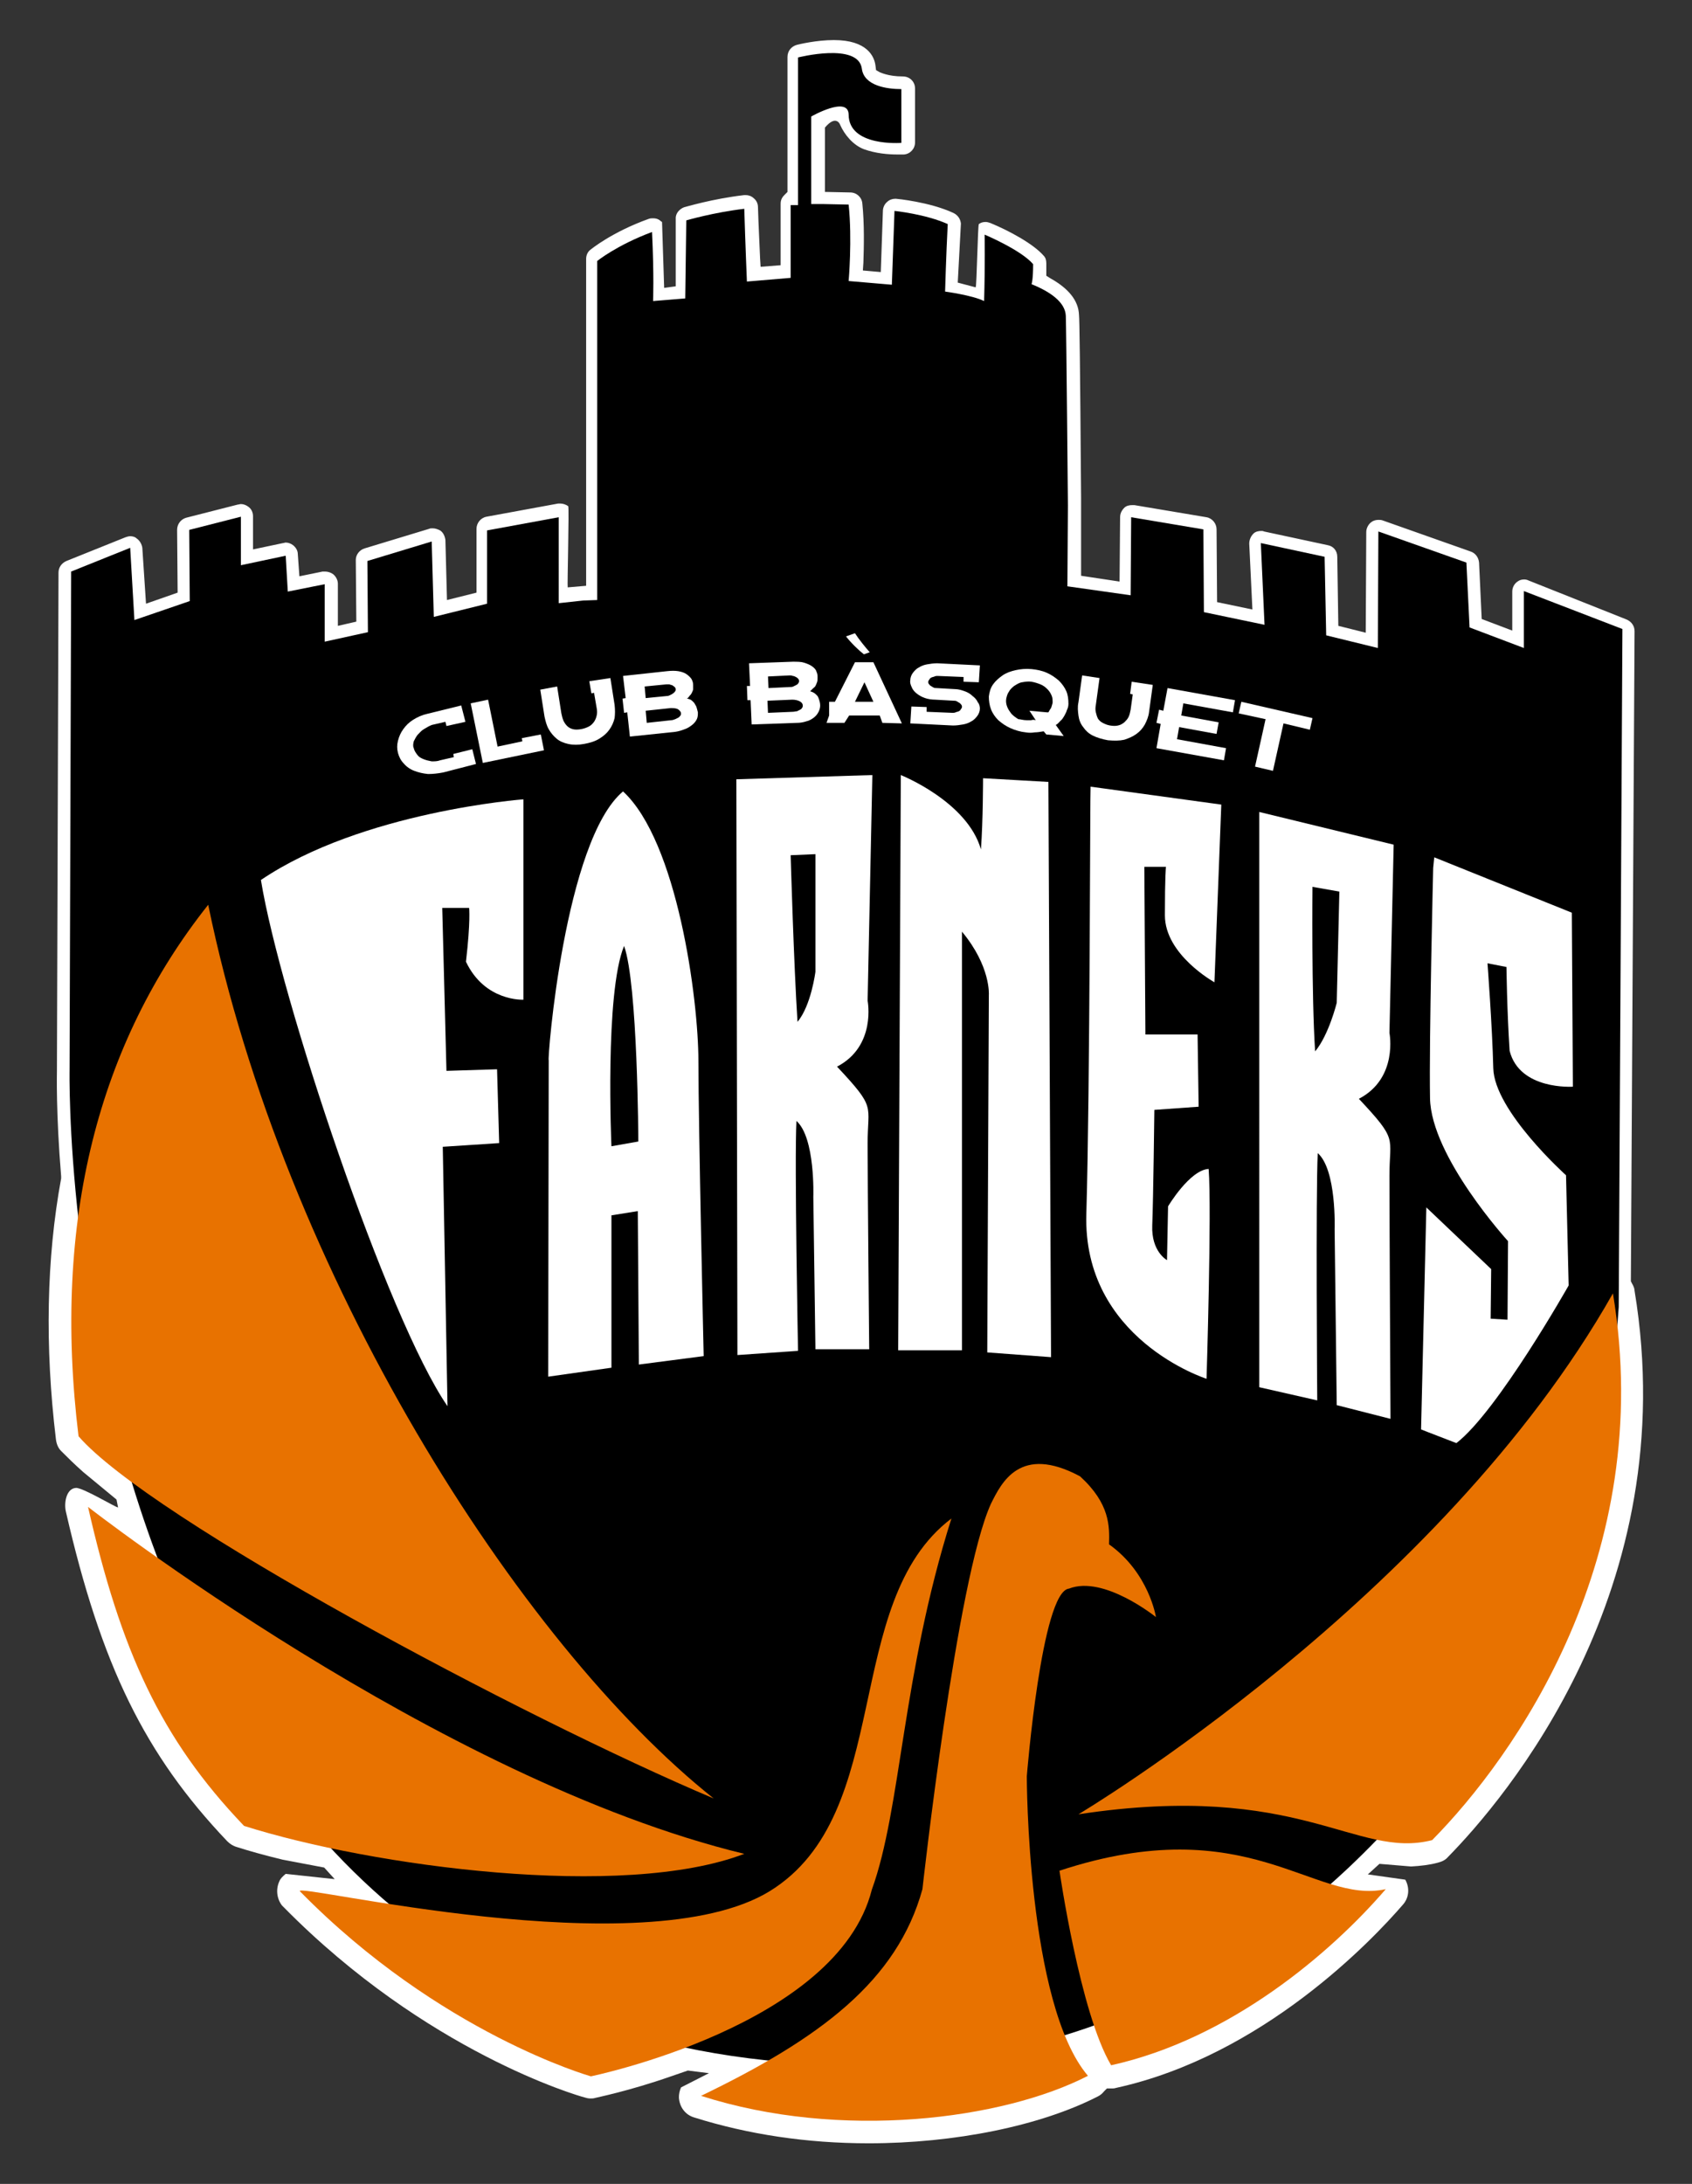
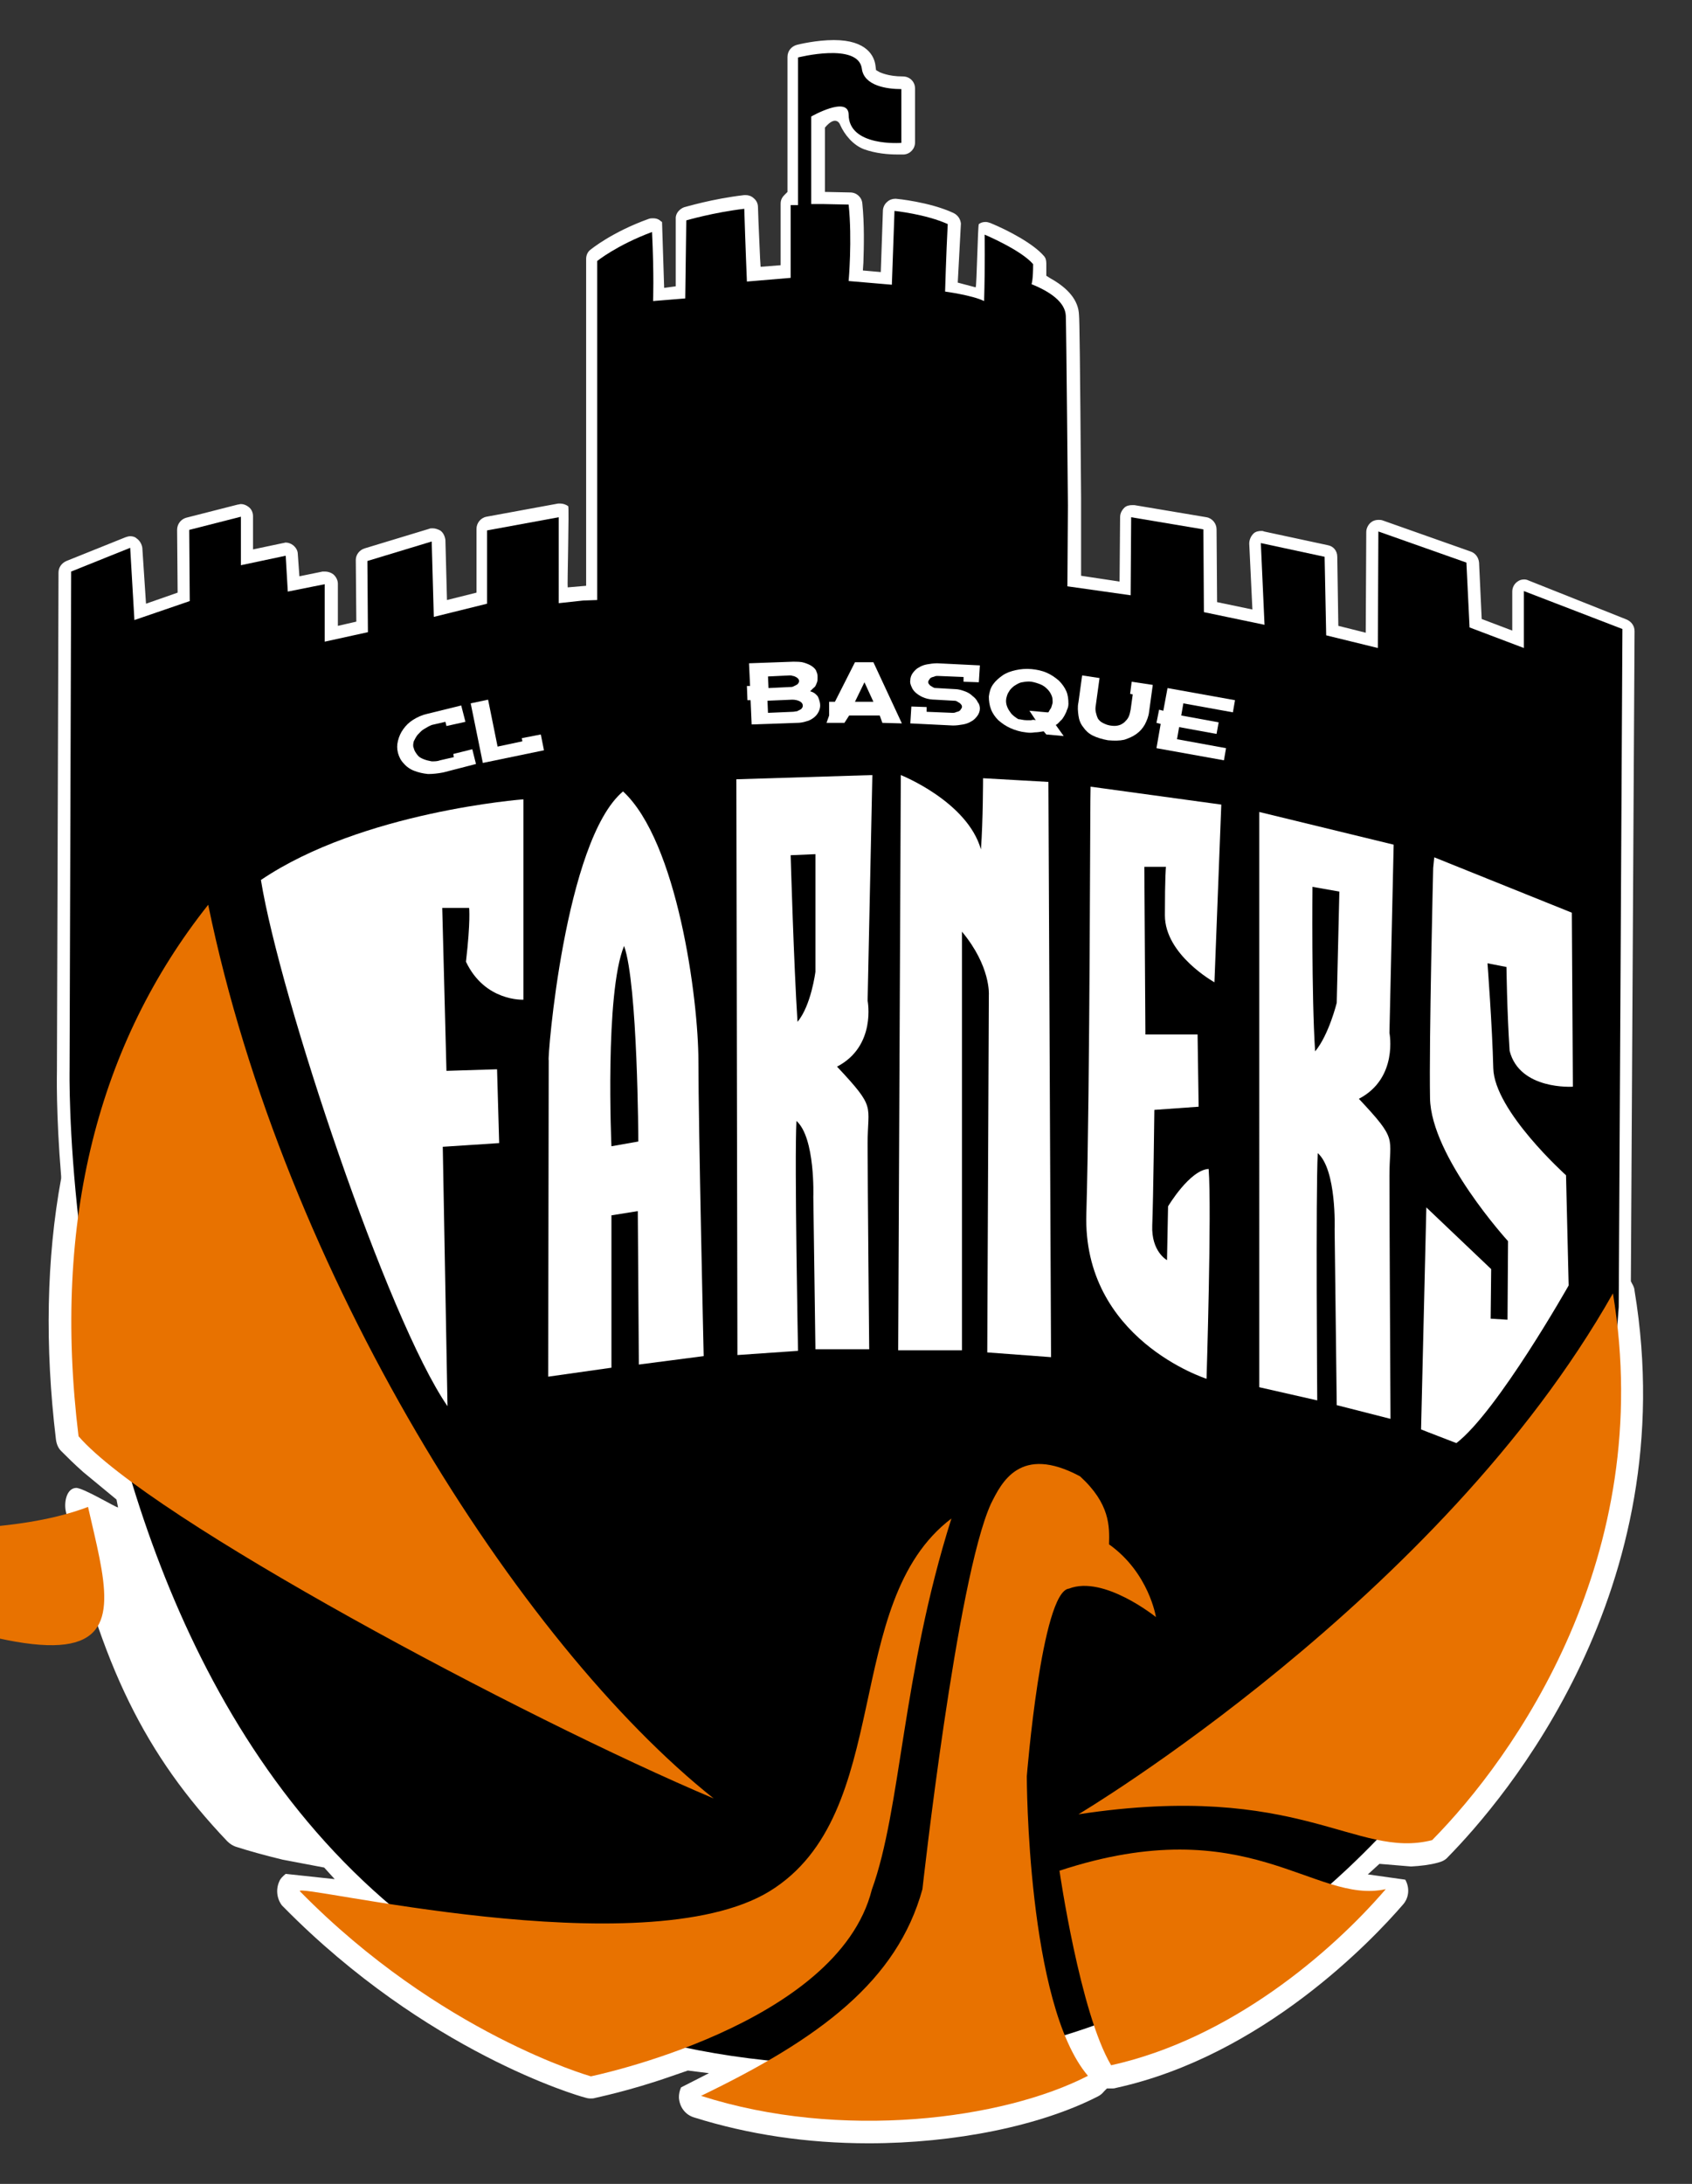
<svg xmlns="http://www.w3.org/2000/svg" version="1.1" id="Capa_1" x="0px" y="0px" viewBox="0 0 321 414.2" style="enable-background:new 0 0 321 414.2;" xml:space="preserve">
  <rect x="0" y="0" width="321" height="414.2" fill="#333333" stroke="none" />
  <style type="text/css">
	.st0{fill:#FFFFFF;}
	.st1{fill:#E87200;}
</style>
  <g>
    <path class="st0" d="M164.8,406.5c-11.8,0-22.9-1.7-33.1-4.9c-1.7-0.5-2.8-2-2.9-3.8c0-0.6,0.1-1.2,0.4-1.9l5.3-2.7l-4-0.5   l-3.2,1.1c-8,2.8-14.1,4-14.4,4.1c-0.3,0.1-0.6,0.1-0.9,0.1c-0.4,0-0.8-0.1-1.1-0.2c-1.2-0.3-30-8.6-57.1-36.1   c-0.1-0.1-0.2-0.2-0.3-0.3c-1-1.3-1.2-3.1-0.5-4.6c0.2-0.5,0.6-0.9,1.2-1.4l9.3,1l-2-2.2l-7.9-1.5c-3.3-0.8-6.2-1.6-8.7-2.4   c-0.7-0.2-1.3-0.6-1.8-1.1c-15.6-16.4-23.9-33.3-30.6-62.5c-0.4-1.7,0.1-4.4,1.9-4.5c1.3-0.1,7.7,3.8,8,3.7l-0.3-1.5l-6.3-5.2   c-1.7-1.5-3.1-2.9-4.2-4c-0.6-0.6-0.9-1.4-1-2.3c-2.1-17.5-1.8-34.2,1-49.4l0-0.2l0-0.2c-1-12-0.8-19.7-0.8-20l0.3-94.5   c0-1,0.6-1.8,1.5-2.2l11.2-4.5c0.3-0.1,0.6-0.2,0.9-0.2c0.4,0,0.9,0.1,1.2,0.4c0.6,0.4,1,1.1,1.1,1.8l0.7,10.6l6-2.1l-0.1-11.9   c0-1.1,0.7-2,1.7-2.3l9.8-2.5c0.2,0,0.4-0.1,0.6-0.1c0.5,0,1,0.2,1.4,0.5c0.6,0.4,0.9,1.1,0.9,1.8v6.3l5.7-1.2   c0.2,0,0.3-0.1,0.5-0.1c0.5,0,1,0.2,1.4,0.5c0.5,0.4,0.9,1,0.9,1.7l0.3,4.2l4.4-0.9c0.2,0,0.3,0,0.5,0c0.5,0,1.1,0.2,1.5,0.5   c0.5,0.4,0.9,1.1,0.9,1.8v8l3.5-0.8l-0.1-11.7c0-1,0.7-1.9,1.7-2.2l12.2-3.7c0.2-0.1,0.4-0.1,0.7-0.1c0.5,0,1,0.2,1.4,0.4   c0.6,0.4,0.9,1.1,1,1.8l0.3,11.4l5.6-1.4v-12.1c0-1.1,0.8-2.1,1.9-2.3l13.6-2.5c0.1,0,0.3,0,0.4,0c0.5,0,1.1,0.2,1.5,0.5   c0.2,0.2-0.2,15.2-0.1,15.4l3.5-0.3l0-62c0-0.7,0.3-1.4,0.9-1.8c0,0,4-3.3,11-5.8c0.3-0.1,0.5-0.1,0.8-0.1c0.5,0,0.9,0.1,1.3,0.4   c0.1,0.1,0.2,0.2,0.4,0.3l0.4,12.5l2.2-0.3l0-13.1c0.1-0.9,0.8-1.6,1.6-1.9c0.1,0,5.3-1.6,11.4-2.3c0.1,0,0.2,0,0.3,0   c0.5,0,1.1,0.2,1.5,0.6c0.5,0.4,0.8,1,0.8,1.7c0.1,3.4,0.3,7.1,0.4,9.7l0.1,1.6l3.8-0.3l0-11.7c0-0.9,0.5-1.4,0.8-1.7l0.5-0.5V10.8   c0-1.1,0.7-2,1.8-2.3c0.4-0.1,3.7-0.9,7-0.9c6.3,0,7.7,3.1,7.9,4.9l0.1,0.8l0.7,0.4c0.1,0,1.5,0.8,4.4,0.8c1.3,0,2.3,1,2.3,2.3   v10.2c0,1.2-0.9,2.2-2.1,2.3c0,0-0.5,0-1.3,0c-1.7,0-4.1-0.2-6.3-1c-2.1-0.8-3.7-2.8-4.5-4.6c0,0-0.7-2.1-2.9,0.5   c0,2.4,0,12.2,0,12.2l4.8,0.1c1.2,0,2.2,0.9,2.3,2.1c0.4,3.9,0.3,8.2,0.2,11.2l-0.1,1.5l3.4,0.3l0.4-11.6c0-0.6,0.3-1.3,0.8-1.7   c0.4-0.4,1-0.6,1.5-0.6c0.1,0,0.2,0,0.2,0c0.1,0,6.4,0.6,10.9,2.7c0.8,0.4,1.3,1.1,1.4,2l-0.6,11.2l3.4,0.9   c0.2-0.2,0.4-11.8,0.6-12c0.4-0.3,0.8-0.4,1.3-0.4c0.3,0,0.6,0.1,0.9,0.2c3.4,1.4,8.1,3.9,10.1,6.2c0.4,0.4,0.5,0.9,0.5,1.5   c0,0.5,0,1,0,1.4l0,0.9l0.8,0.5c3.4,1.9,5.3,4.2,5.4,6.9c0.1,1.1,0.2,8,0.4,34.7l0,1.5l0,13.3l7.3,1.1l0.1-12.2   c0-0.7,0.3-1.3,0.8-1.8c0.4-0.4,1-0.5,1.5-0.5c0.1,0,0.3,0,0.4,0l13.7,2.3c1.1,0.2,1.9,1.2,1.9,2.3l0.1,13.8l6.7,1.4l-0.6-12.5   c0-0.7,0.3-1.4,0.8-1.9c0.4-0.4,1-0.5,1.5-0.5c0.2,0,0.3,0,0.5,0.1l12.1,2.6c1.1,0.2,1.8,1.1,1.8,2.2l0.2,13.1l5.2,1.3l0.1-19.1   c0-0.7,0.4-1.5,1-1.9c0.4-0.3,0.9-0.4,1.3-0.4c0.3,0,0.5,0,0.8,0.1l16.7,5.9c0.9,0.3,1.5,1.1,1.6,2.1l0.5,10.7l5.8,2.2v-7.4   c0-0.8,0.4-1.5,1-1.9c0.4-0.3,0.8-0.4,1.3-0.4c0.3,0,0.6,0.1,0.8,0.2l18.6,7.4c0.9,0.4,1.5,1.2,1.5,2.2l-0.7,123.3l0.2,0.4   c0.3,0.5,0.5,1,0.5,1.4c9.4,56.8-24.8,96.6-35.4,107.4c-0.5,0.6-1.2,0.9-2,1.1c-1.5,0.4-3.2,0.6-5,0.7l-6-0.5l-2.2,2l7.1,1l0,0   c0.9,1.6,0.7,3.5-0.5,4.8c-5.7,6.6-26.5,28.6-54.4,34.7c-0.3,0.1-0.5,0.1-0.8,0.1l-0.2,0h-0.7l-0.5,0.5c-0.4,0.5-0.8,0.8-1.2,1   C197.4,403.2,181.1,406.5,164.8,406.5z" />
    <path d="M289.1,112.1v10.8l-10.3-3.9l-0.6-12.3l-16.7-5.9l-0.1,22.1l-9.8-2.4l-0.3-14.9l-12.1-2.6l0.7,15.5l-11.5-2.4l-0.1-15.7   l-13.7-2.3l-0.1,14.8l-12-1.7l0.1-15.3c0,0-0.3-33.4-0.4-36c-0.1-2.6-3-4.6-6.5-6c0,0,0.3-0.7,0.3-3.8c-2.3-2.7-9.2-5.6-9.2-5.6   s0.1,5.9-0.1,12.6c-2.2-1.1-7.4-1.8-7.4-1.8s0.2-7.1,0.5-12.8c-4.2-1.9-10.1-2.5-10.1-2.5l-0.5,14l-8.2-0.7c0,0,0.7-7.9,0-14.5   l-4.8-0.1c-1,0-1.7,0-2.3,0V22.1c0,0,7-4,7.1-0.4c0,6.2,10,5.4,10,5.4s0-3.6,0-10.2c-2.7,0-7.1-0.6-7.5-3.9   c-0.7-5-12.1-2.1-12.1-2.1v28c-0.3,0-0.6,0-1.4,0l0,13.8l-8.3,0.7c0,0-0.3-7.2-0.5-13.8c-5.9,0.7-11,2.2-11,2.2l-0.2,14.8l-6.1,0.5   c0,0,0.2-4.9-0.2-13.1c-6.7,2.5-10.4,5.5-10.4,5.5l0,64.3l-2.7,0.1l-4.6,0.5V98.1l-13.6,2.5v13.9L82.3,117l-0.4-14.3l-12.2,3.7   l0.1,13.5l-8.2,1.8v-10.9l-7,1.4l-0.4-6.8l-8.5,1.8v-9.2l-9.8,2.5l0.1,13.5l-10.5,3.6l-0.8-13.7l-11.2,4.5l-0.3,94.5   c0,0-3.8,187.9,149.4,188.8c86.8,0.5,140.5-80.2,144.5-143.8l0.7-128.6L289.1,112.1z" />
    <g>
      <path class="st0" d="M99.3,151.6l0,38c0,0-7.3,0.4-10.9-7.2c0.9-7.7,0.6-10.2,0.6-10.2h-5.1l0.8,30.9l9.6-0.3l0.4,14L84,217.5    l0.9,49.2c-11.4-16.5-31.8-77.6-35.4-99.8C68.7,153.9,99.3,151.6,99.3,151.6z" />
      <path class="st0" d="M118.2,150.1c10.3,9.5,14.3,39.3,14.3,51.2c0,12,1,55.9,1,55.9l-12.3,1.6l-0.2-29.1l-5,0.8l0,28.9l-12,1.7    l0.1-60C103.8,201.1,107.1,159.4,118.2,150.1z M118.4,179.4c-3.7,9-2.4,38-2.4,38l5.1-0.9C121.1,216.4,121,186.7,118.4,179.4z" />
      <path class="st0" d="M165.5,147l-0.9,42.8c0,0,1.7,8.6-5.8,12.5c7.5,8,5.8,7.1,5.8,14.6c0,7.5,0.3,39,0.3,39h-10.2l-0.4-28.9    c0,0,0.4-11.2-3.2-14.4c-0.4,7.5,0.3,43.6,0.3,43.6l-11.5,0.8l-0.2-109.2L165.5,147z M154.7,162l-4.7,0.2c0,0,0.6,20.9,1.3,31.6    c2.6-3.1,3.4-9.5,3.4-9.5V162z" />
      <path class="st0" d="M170.4,256.3l0.5-109.3c0,0,12.6,5,15.2,14.1c0.4-5.4,0.4-13.5,0.4-13.5l12.4,0.7l0.5,109.1l-12.1-0.9    l0.3-67.8c0,0,0.4-5.4-5.1-12v79.4H170.4z" />
      <path class="st0" d="M206.9,149.2l24.8,3.4l-1.3,33.7c0,0-9.4-5.2-9.4-12.7c0-7.5,0.2-9.2,0.2-9.2h-4.1l0.2,31.8h9.9l0.2,13.7    l-8.4,0.6c0,0-0.2,17-0.4,21.9c-0.2,5,2.8,6.6,2.8,6.6l0.2-10.2c0,0,4.1-6.9,7.7-7.1c0.6,7.9-0.4,39.8-0.4,39.8    s-23.6-7.5-22.8-31.4C206.8,206.1,206.8,149.2,206.9,149.2" />
      <path class="st0" d="M272.1,162.6l26.1,10.5l0.2,33c0,0-10.1,0.7-12-6.8c-0.5-7.5-0.6-15.9-0.6-15.9l-3.6-0.7    c0,0,0.9,11.8,1.1,19.9c0.2,8.1,13.8,20.3,13.8,20.3l0.5,20.9c0,0-13.5,23.9-21.3,29.9c-5.5-2.1-6.7-2.6-6.7-2.6l1-42.1l12.3,11.7    l-0.1,9.4l3.2,0.2l0.1-14.9c0,0-14.6-16-14.8-27.1c-0.2-11.1,0.6-43.7,0.6-43.7" />
      <path class="st0" d="M238.9,154l25.5,6.2l-0.8,35.7c0,0,1.7,8.6-5.8,12.5c7.5,8,5.8,7.1,5.8,14.6c0,7.5,0.2,46.1,0.2,46.1    l-10.2-2.6l-0.4-33.4c0,0,0.4-11.2-3.2-14.4c-0.4,7.5-0.1,46.9-0.1,46.9l-11-2.5L238.9,154z M249,168.2c0,0-0.2,20.6,0.5,31.2    c2.6-3.1,4.1-9.2,4.1-9.2l0.5-21.1L249,168.2z" />
    </g>
    <g id="Group_2_">
      <path class="st1" d="M14.9,272.4c-5-40.9,3.8-74.6,24.6-100.8c14.4,70.1,58.9,140.1,95.9,169.5C99.2,325.8,28.4,288,14.9,272.4z" />
-       <path class="st1" d="M16.7,285.8c0,0,66.3,51.7,124.5,65.8c-23,8.8-70.6,2.4-94.9-5.3C30.5,329.8,22.9,313.1,16.7,285.8z" />
+       <path class="st1" d="M16.7,285.8c-23,8.8-70.6,2.4-94.9-5.3C30.5,329.8,22.9,313.1,16.7,285.8z" />
      <path id="Shape_4_" class="st1" d="M56.9,358.7c-1.4-1.8,65.2,14.6,89.1,0c23.9-14.7,13.4-54.7,34.5-70.7    c-9.4,29.7-9.5,55-15.1,70.4c-6.5,25.8-53.3,35.4-53.3,35.4S83.4,385.7,56.9,358.7z" />
      <path id="Shape_3_" class="st1" d="M188,285.2c2-4,5.5-11.3,16.9-5.2c5.7,5.2,5.6,9.5,5.5,12.9c7.6,5.4,8.9,13.8,8.9,13.8    s-9.9-8-16.5-5.4c-5.2,0.5-8,35.6-8,35.6s0,43.2,11.6,56.8c-16.1,8.3-46.9,12.3-73.4,3.8c22.6-10.9,37.2-21.8,42-39.2    C175,358.3,181.5,299.4,188,285.2z" />
      <path class="st1" d="M201,354.8c0,0,3.9,27,9.8,36.9c22.6-5,41.7-21.3,52.1-33.4C249.3,361.3,236.8,343,201,354.8z" />
      <path class="st1" d="M204.6,344.1c0,0,68.6-40.8,101.4-98.8c8.3,50-18.7,87.9-34.3,103.7C257.2,352.7,246.7,337.7,204.6,344.1z" />
    </g>
    <g>
      <path class="st0" d="M84.7,137.7l-0.2-0.8l-2.6,0.6c-0.5,0.2-1,0.5-1.5,0.8c-0.5,0.3-0.8,0.7-1.2,1.1c-0.3,0.4-0.5,0.8-0.7,1.2    c-0.1,0.4-0.2,0.9,0,1.3c0.1,0.5,0.4,0.9,0.7,1.3c0.3,0.4,0.7,0.6,1.2,0.8c0.5,0.2,1,0.3,1.5,0.4c0.5,0,1.1,0,1.6-0.2l2.6-0.6    L86,143l3.6-0.9l0.7,2.8l-6.2,1.6c-1,0.2-2,0.3-2.9,0.3c-1-0.1-1.8-0.3-2.6-0.6c-0.8-0.3-1.5-0.8-2-1.4c-0.6-0.6-0.9-1.3-1.1-2    c-0.2-0.8-0.2-1.5,0-2.3c0.2-0.8,0.5-1.5,1-2.2c0.5-0.7,1.1-1.3,1.9-1.8c0.8-0.5,1.7-0.9,2.6-1.1l6.5-1.6l0.8,3.1L84.7,137.7z" />
      <path class="st0" d="M103.2,142.3l-11.6,2.4l-2.3-11.3l3.3-0.7l1.8,8.9l4.7-1L99,140l3.6-0.7L103.2,142.3z" />
-       <path class="st0" d="M105.7,130.2l0.8,5.1c0.1,0.5,0.2,0.9,0.4,1.4c0.2,0.4,0.4,0.7,0.7,1c0.3,0.3,0.7,0.5,1.1,0.6s0.9,0.1,1.5,0    c0.6-0.1,1.1-0.3,1.5-0.5c0.4-0.2,0.7-0.5,1-0.9c0.2-0.3,0.4-0.7,0.5-1.2c0.1-0.4,0.1-0.9,0-1.4l-0.5-2.9l-0.5,0.1l-0.4-2.3l4-0.6    l0.8,5.1c0.1,0.9,0.1,1.7,0,2.5c-0.2,0.8-0.5,1.5-1,2.2c-0.5,0.7-1.1,1.2-1.9,1.7c-0.8,0.5-1.8,0.8-2.9,1c-1.1,0.2-2.1,0.2-3,0    c-0.9-0.2-1.6-0.5-2.2-1c-0.6-0.5-1.1-1.1-1.5-1.8c-0.4-0.7-0.6-1.5-0.8-2.4l-0.8-5.1L105.7,130.2z" />
-       <path class="st0" d="M130.3,132.5c0.2,0,0.5,0.1,0.7,0.2c0.2,0.1,0.4,0.3,0.6,0.5c0.2,0.2,0.3,0.5,0.5,0.8    c0.1,0.3,0.2,0.7,0.3,1.1c0,0.4,0,0.9-0.2,1.3c-0.2,0.4-0.5,0.8-0.9,1.1c-0.4,0.3-0.8,0.6-1.4,0.8c-0.5,0.2-1.1,0.4-1.8,0.5    l-8.6,0.9l-0.5-4.6l-0.6,0.1l-0.3-2.7l0.6-0.1l-0.5-4.2l8.3-0.9c0.9-0.1,1.6-0.1,2.2,0c0.6,0.1,1.2,0.3,1.6,0.6    c0.4,0.3,0.7,0.6,0.9,0.9c0.2,0.4,0.3,0.7,0.3,1.1c0,0.4,0,0.7,0,0.9c-0.1,0.3-0.2,0.5-0.3,0.7c-0.1,0.2-0.3,0.4-0.4,0.5    C130.6,132.3,130.5,132.4,130.3,132.5z M122.5,132.4l4.1-0.4c0.2,0,0.4-0.1,0.6-0.2c0.2-0.1,0.4-0.2,0.5-0.3    c0.2-0.1,0.3-0.3,0.4-0.4c0.1-0.1,0.1-0.3,0.1-0.4c0-0.1-0.1-0.3-0.2-0.4c-0.1-0.1-0.3-0.2-0.4-0.3c-0.2-0.1-0.4-0.1-0.6-0.2    c-0.2,0-0.4,0-0.6,0l-4.1,0.4L122.5,132.4z M127.3,136.6c0.3,0,0.5-0.1,0.8-0.2c0.2-0.1,0.4-0.2,0.6-0.3c0.2-0.1,0.3-0.3,0.4-0.4    c0.1-0.1,0.1-0.3,0.1-0.4c0-0.3-0.3-0.6-0.6-0.8c-0.4-0.2-0.9-0.2-1.4-0.2l-4.7,0.5l0.2,2.3L127.3,136.6z" />
      <path class="st0" d="M153.7,131.1c0.2,0.1,0.4,0.1,0.7,0.3c0.2,0.1,0.4,0.3,0.6,0.5c0.2,0.2,0.3,0.5,0.4,0.8    c0.1,0.3,0.2,0.7,0.2,1.1c0,0.4-0.1,0.8-0.3,1.2c-0.2,0.4-0.5,0.8-0.9,1.1c-0.4,0.3-0.9,0.6-1.4,0.7c-0.6,0.2-1.2,0.3-1.8,0.3    l-8.6,0.3l-0.2-4.6l-0.6,0l-0.1-2.7l0.6,0l-0.2-4.3l8.3-0.3c0.9,0,1.6,0,2.2,0.2c0.6,0.2,1.1,0.4,1.5,0.7c0.4,0.3,0.7,0.6,0.8,1    c0.2,0.4,0.2,0.7,0.2,1.1c0,0.4,0,0.7-0.1,0.9c-0.1,0.3-0.2,0.5-0.3,0.7c-0.1,0.2-0.3,0.3-0.5,0.5    C153.9,130.9,153.8,131,153.7,131.1z M150.4,135c0.3,0,0.5-0.1,0.8-0.1c0.2-0.1,0.4-0.2,0.6-0.3c0.2-0.1,0.3-0.2,0.4-0.4    c0.1-0.1,0.1-0.3,0.1-0.4c0-0.3-0.2-0.6-0.6-0.8c-0.4-0.2-0.9-0.3-1.4-0.3l-4.7,0.2l0.1,2.3L150.4,135z M145.8,130.5l4.1-0.2    c0.2,0,0.4,0,0.6-0.1c0.2-0.1,0.4-0.2,0.6-0.3c0.2-0.1,0.3-0.2,0.4-0.4c0.1-0.1,0.1-0.3,0.1-0.4c0-0.1-0.1-0.3-0.2-0.4    c-0.1-0.1-0.2-0.2-0.4-0.3c-0.2-0.1-0.4-0.2-0.6-0.2c-0.2-0.1-0.4-0.1-0.6-0.1l-4.1,0.2L145.8,130.5z" />
      <path class="st0" d="M167.4,137.1l-0.5-1.4l-5.8,0l-0.9,1.4l-3.4,0l0.5-1.4l0-2.6l1.1,0l3.8-7.5l3.5,0l5.4,11.6L167.4,137.1z     M162.2,133.1l3.5,0l-1.7-3.7L162.2,133.1z" />
      <path class="st0" d="M185.9,134.4c0,0.5-0.2,1-0.5,1.4c-0.3,0.4-0.7,0.8-1.1,1c-0.5,0.3-1,0.5-1.6,0.6c-0.6,0.1-1.2,0.2-1.9,0.2    l-8.1-0.4l0.2-3.2l2.9,0.1l0,0.9l4.9,0.2c0.2,0,0.4,0,0.6-0.1c0.2-0.1,0.4-0.1,0.6-0.2c0.2-0.1,0.3-0.2,0.4-0.4    c0.1-0.1,0.2-0.3,0.2-0.4c0-0.1,0-0.3-0.1-0.4c-0.1-0.1-0.2-0.3-0.4-0.4c-0.2-0.1-0.3-0.2-0.5-0.3c-0.2-0.1-0.4-0.1-0.6-0.1    l-3.5-0.2c-0.6,0-1.3-0.1-1.9-0.3c-0.6-0.2-1.1-0.5-1.5-0.8c-0.4-0.3-0.8-0.7-1-1.2c-0.2-0.4-0.4-0.9-0.3-1.4c0-0.5,0.2-1,0.5-1.4    c0.3-0.4,0.7-0.8,1.1-1c0.5-0.3,1-0.5,1.6-0.6c0.6-0.1,1.2-0.2,1.9-0.2l8.1,0.4l-0.2,3.2l-2.9-0.1l0-0.9l-4.9-0.2    c-0.2,0-0.4,0-0.6,0.1c-0.2,0.1-0.4,0.1-0.6,0.2c-0.2,0.1-0.3,0.2-0.4,0.4c-0.1,0.1-0.2,0.3-0.2,0.4c0,0.1,0,0.3,0.1,0.4    c0.1,0.1,0.2,0.3,0.4,0.4c0.2,0.1,0.3,0.2,0.5,0.3c0.2,0.1,0.4,0.1,0.6,0.1l3.5,0.2c0.6,0,1.3,0.2,1.8,0.4    c0.6,0.2,1.1,0.5,1.5,0.9c0.4,0.3,0.8,0.7,1,1.2C185.8,133.5,185.9,134,185.9,134.4z" />
      <path class="st0" d="M202.7,133.5c0,0.4-0.1,0.8-0.3,1.2c-0.1,0.4-0.3,0.7-0.5,1.1c-0.2,0.3-0.4,0.7-0.7,0.9    c-0.3,0.3-0.5,0.6-0.9,0.8l1.5,2.1l-3.3-0.3l-0.5-0.6c-0.6,0.1-1.2,0.2-1.7,0.2c-0.6,0.1-1.1,0.1-1.7,0c-1-0.1-2-0.4-2.9-0.8    c-0.9-0.4-1.6-0.9-2.3-1.5c-0.6-0.6-1.1-1.3-1.4-2.1c-0.3-0.8-0.4-1.6-0.4-2.4c0.1-0.8,0.3-1.6,0.8-2.3c0.5-0.7,1.1-1.2,1.8-1.7    c0.7-0.5,1.6-0.8,2.5-1c0.9-0.2,1.9-0.3,3-0.2c1,0.1,2,0.3,2.9,0.7c0.9,0.4,1.6,0.9,2.3,1.5c0.6,0.6,1.1,1.3,1.4,2    C202.6,131.8,202.7,132.6,202.7,133.5z M194.8,136.6c0.3,0,0.6,0,0.8,0c0.3-0.1,0.6-0.1,0.9,0l-1.2-1.8l3.3,0.3l0.3,0    c0.2-0.3,0.3-0.6,0.5-0.8c0.1-0.3,0.2-0.6,0.3-1c0-0.5,0-1-0.2-1.4c-0.2-0.5-0.5-0.9-0.8-1.2c-0.4-0.4-0.8-0.7-1.3-0.9    c-0.5-0.2-1.1-0.4-1.7-0.5c-0.6-0.1-1.2,0-1.8,0.1c-0.6,0.1-1,0.4-1.5,0.7c-0.4,0.3-0.8,0.7-1,1.1c-0.3,0.4-0.4,0.9-0.5,1.3    c-0.1,0.6,0,1.1,0.2,1.6c0.2,0.5,0.5,0.9,0.8,1.3c0.4,0.4,0.8,0.7,1.3,1C193.6,136.4,194.1,136.6,194.8,136.6z" />
      <path class="st0" d="M208.6,128.6l-0.7,5.1c-0.1,0.5-0.1,1,0,1.4c0.1,0.4,0.2,0.8,0.4,1.2c0.2,0.3,0.5,0.6,0.9,0.8    c0.4,0.2,0.8,0.4,1.4,0.5c0.6,0.1,1.1,0.1,1.5,0c0.5-0.1,0.8-0.3,1.2-0.6c0.3-0.3,0.6-0.6,0.8-1c0.2-0.4,0.3-0.9,0.4-1.4l0.4-2.9    l-0.5-0.1l0.3-2.3l4,0.6l-0.7,5.1c-0.1,0.9-0.4,1.6-0.8,2.4c-0.4,0.7-0.9,1.3-1.6,1.8c-0.7,0.5-1.4,0.8-2.3,1.1    c-0.9,0.2-1.9,0.2-3.1,0.1c-1.1-0.2-2.1-0.5-2.9-0.9c-0.8-0.4-1.4-1-1.8-1.6c-0.5-0.6-0.8-1.4-0.9-2.2s-0.2-1.6,0-2.5l0.7-5.1    L208.6,128.6z" />
      <path class="st0" d="M232.6,141.9l-0.4,2.3l-12.8-2.3l0.8-4.6l-0.8-0.2l0.5-2.5l0.8,0.2l0.8-4.3l12.8,2.3l-0.4,2.3l-9.4-1.7    l-0.4,2.3l7.1,1.3l-0.4,2.2l-7.1-1.3l-0.4,2.3L232.6,141.9z" />
-       <path class="st0" d="M243.5,137.2l-2,9l-3.4-0.8l2-9l-5.1-1.1l0.5-2.2l13.5,3.1l-0.5,2.2L243.5,137.2z" />
    </g>
    <g>
-       <path class="st0" d="M163.9,124.1c-0.8-0.6-2.4-2.1-3.4-3.4l1.7-0.6c0.7,1.1,2,2.7,2.8,3.6L163.9,124.1z" />
-     </g>
+       </g>
  </g>
</svg>